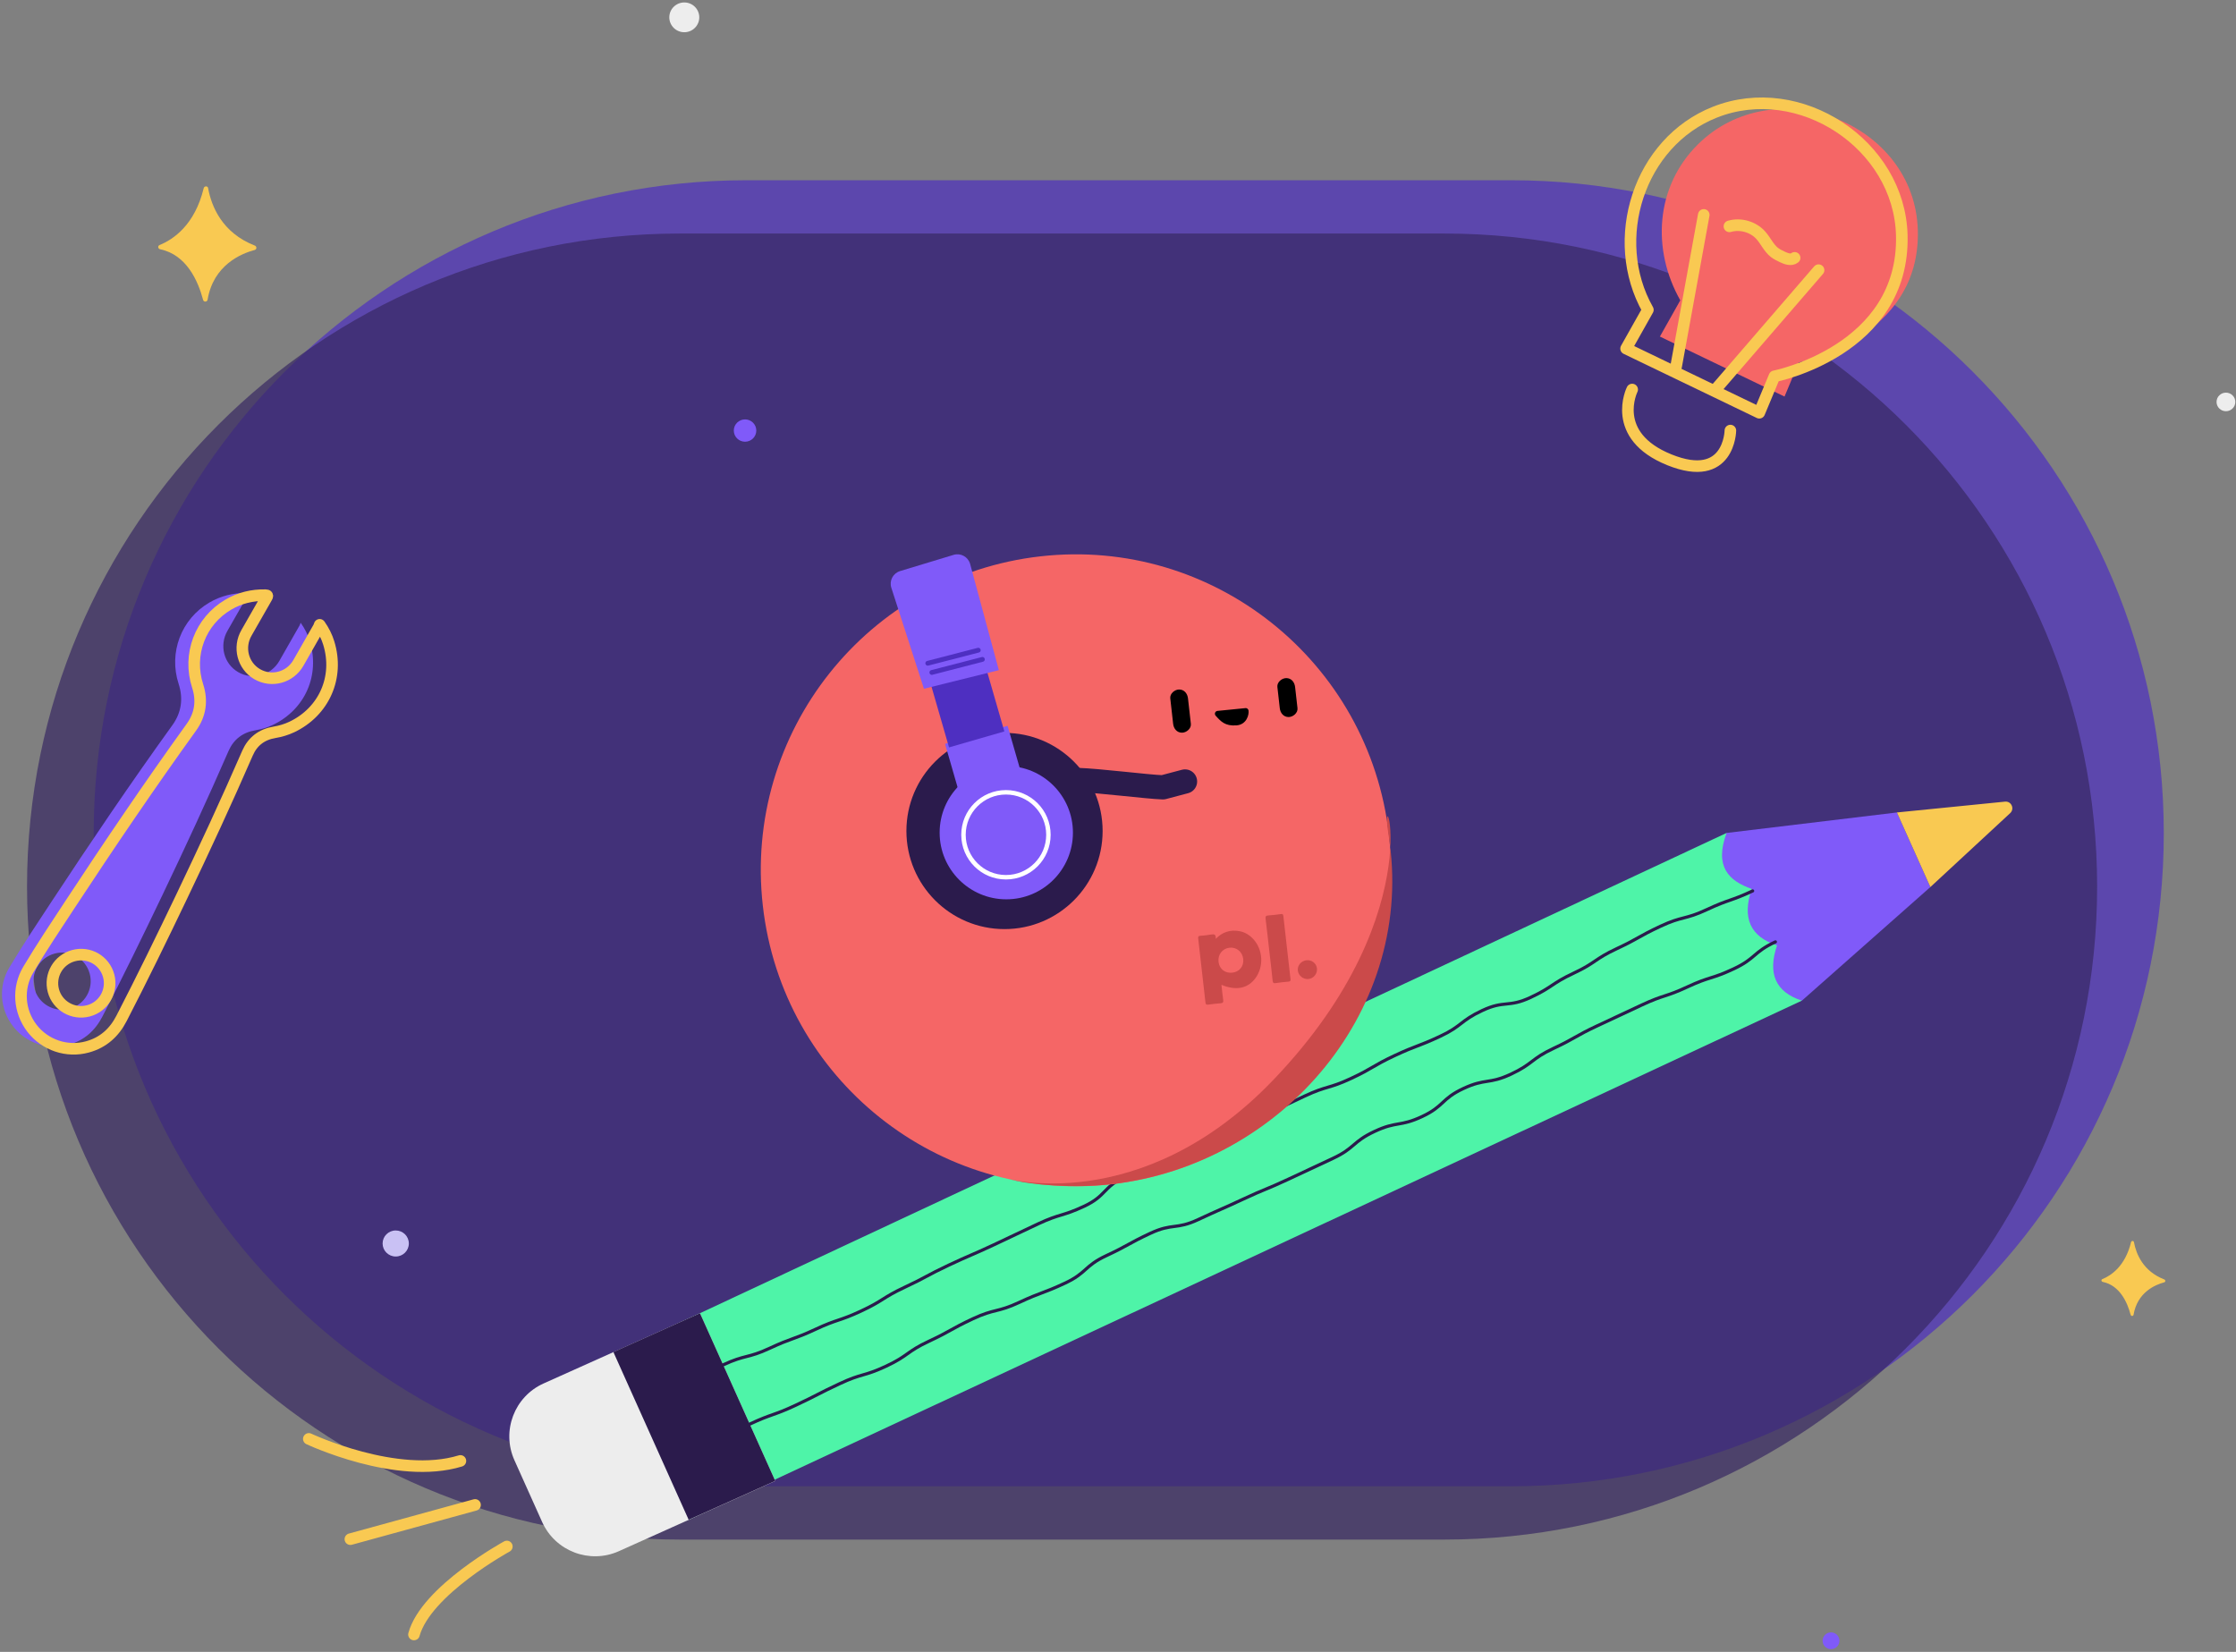
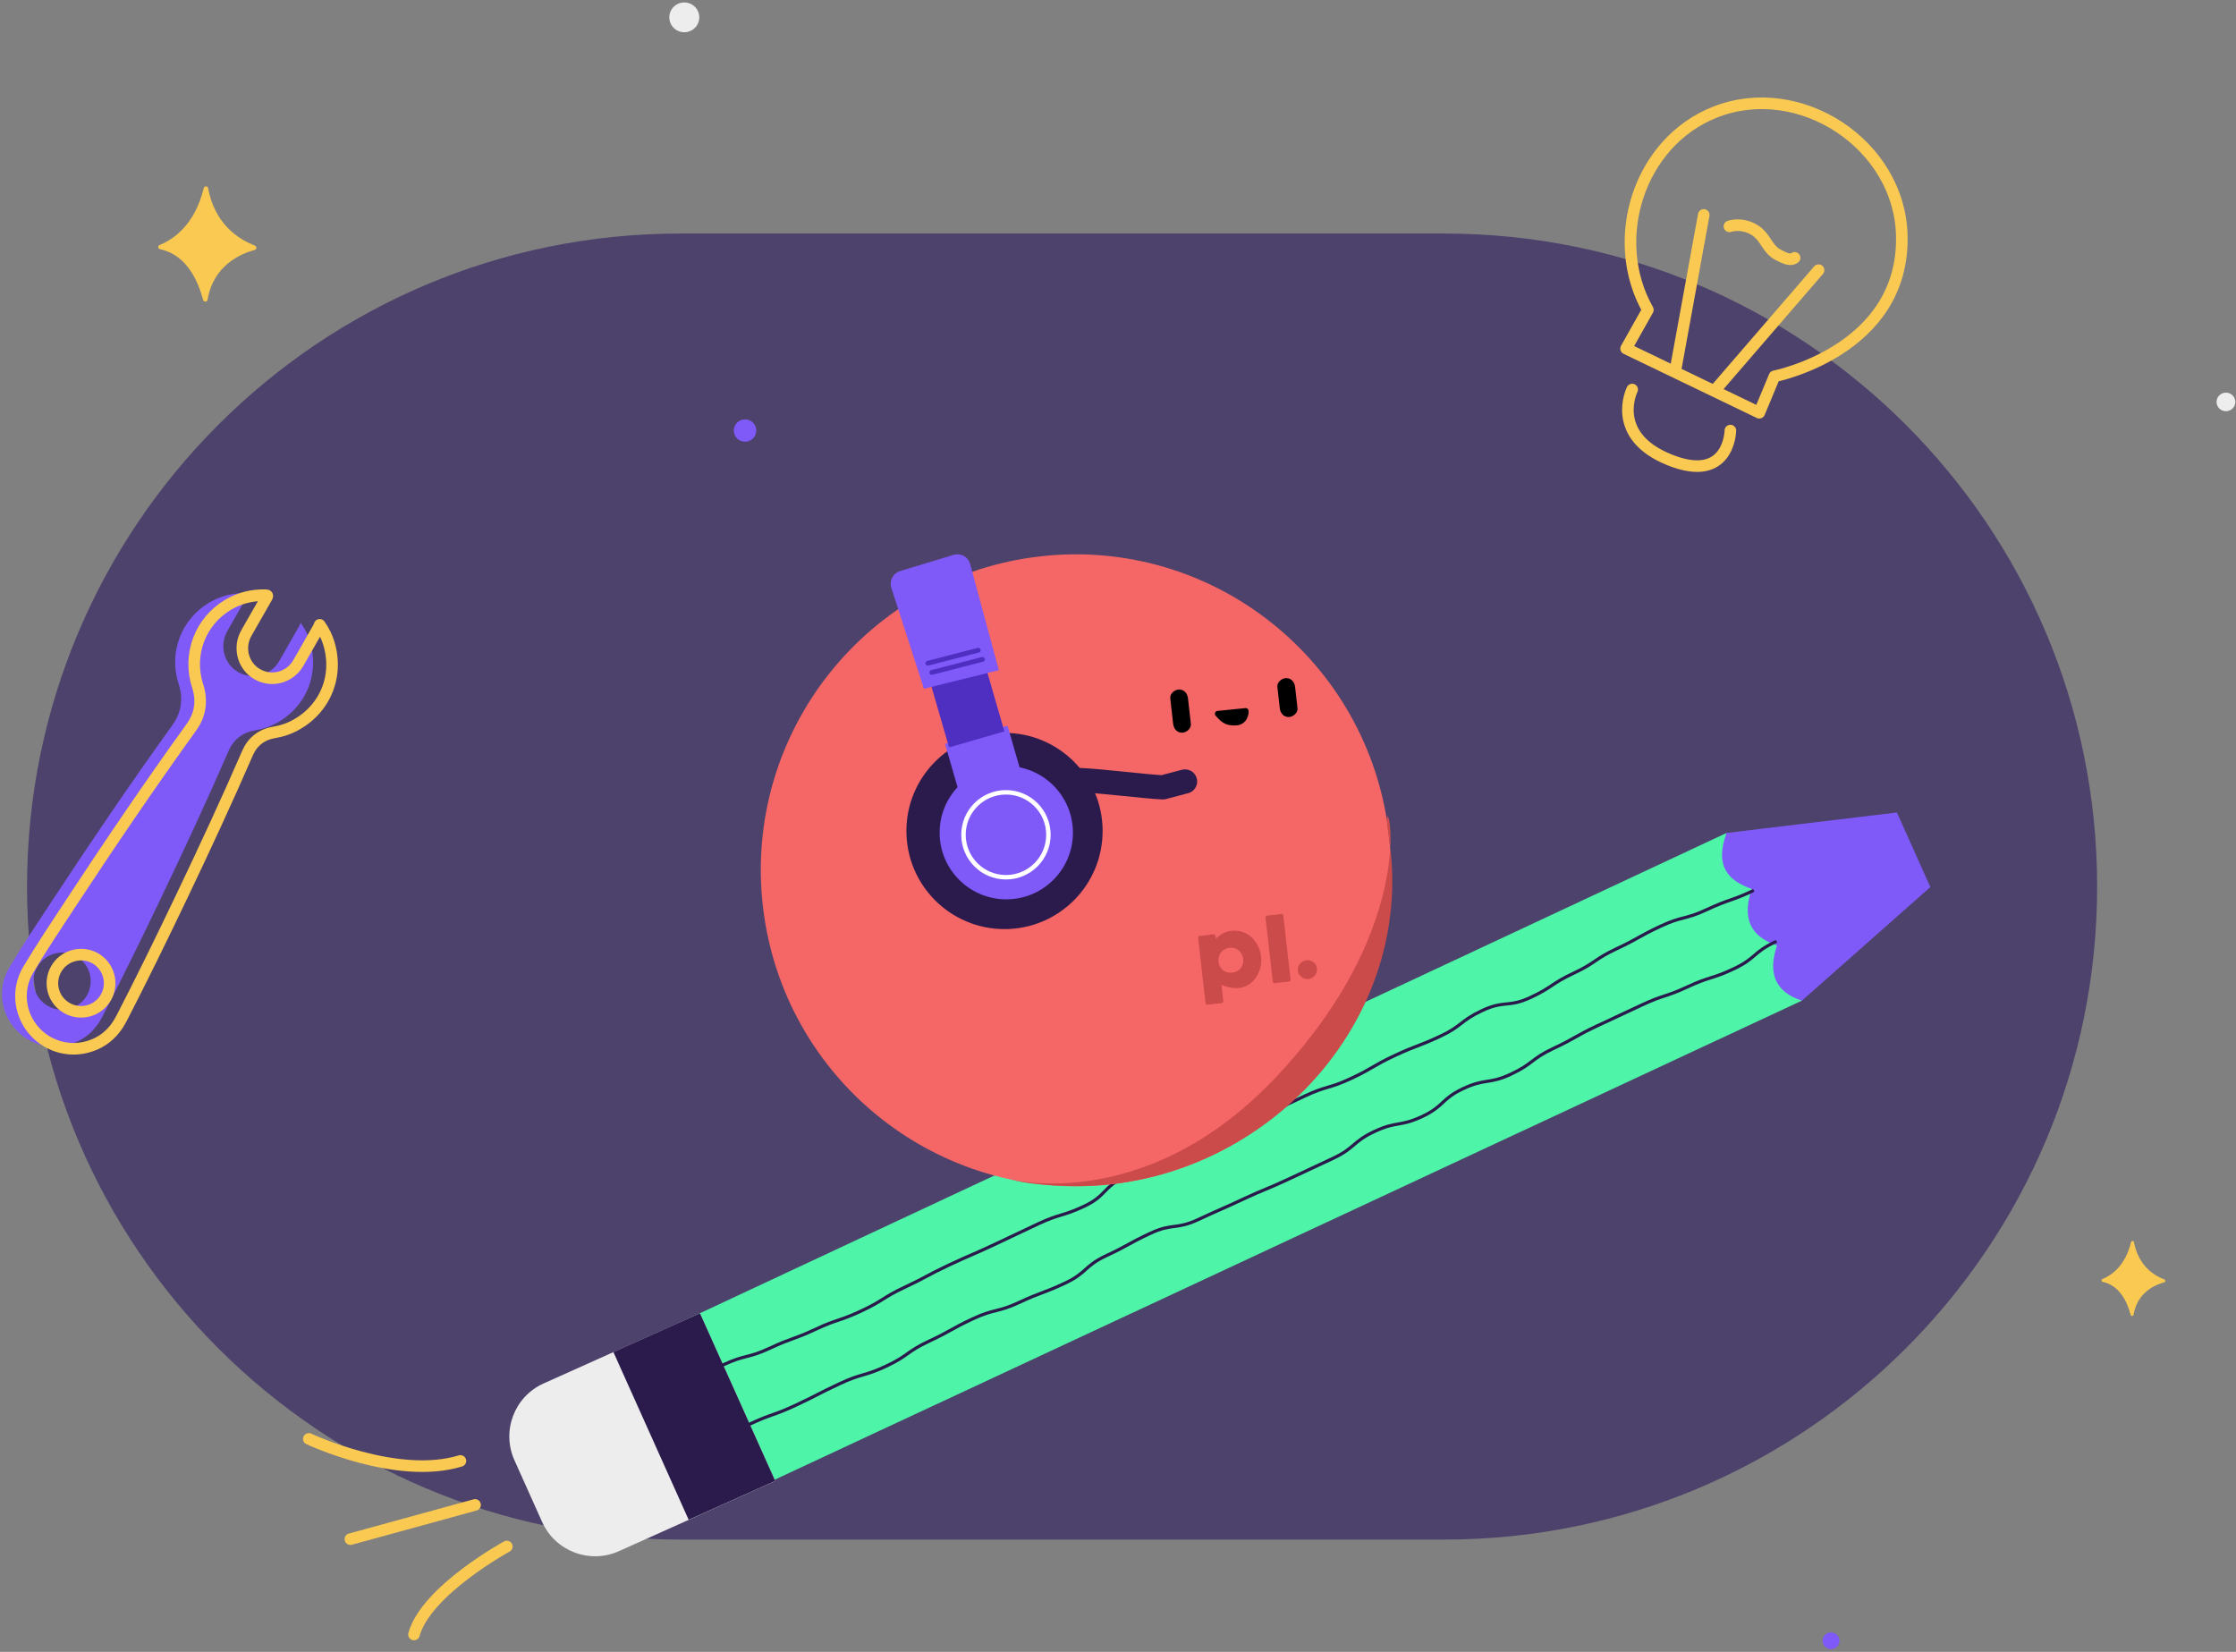
<svg xmlns="http://www.w3.org/2000/svg" width="467" height="345" viewBox="0 0 467 345" fill="none">
  <rect x="0" y="0" width="467" height="345" fill="#808080" stroke="none" />
  <g clip-path="url(#clip0_46_853)">
-     <path opacity="0.7" d="M315.537 37.642H155.947C80.627 37.642 19.567 98.701 19.567 174.022V174.032C19.567 249.352 80.627 310.412 155.947 310.412H315.537C390.858 310.412 451.917 249.352 451.917 174.032V174.022C451.917 98.701 390.858 37.642 315.537 37.642Z" fill="#4E2FC1" />
    <path opacity="0.7" d="M301.617 48.772H142.027C66.707 48.772 5.647 109.831 5.647 185.151V185.161C5.647 260.482 66.707 321.541 142.027 321.541H301.617C376.938 321.541 437.997 260.482 437.997 185.161V185.151C437.997 109.831 376.938 48.772 301.617 48.772Z" fill="#382863" />
    <path d="M142.918 6.732C144.647 6.732 146.048 5.339 146.048 3.622C146.048 1.904 144.647 0.512 142.918 0.512C141.189 0.512 139.788 1.904 139.788 3.622C139.788 5.339 141.189 6.732 142.918 6.732Z" fill="#EDEDED" />
    <path d="M464.898 85.882C465.981 85.882 466.858 85.013 466.858 83.942C466.858 82.871 465.981 82.002 464.898 82.002C463.816 82.002 462.938 82.871 462.938 83.942C462.938 85.013 463.816 85.882 464.898 85.882Z" fill="#EDEDED" />
    <path d="M155.608 92.252C156.906 92.252 157.958 91.209 157.958 89.922C157.958 88.635 156.906 87.592 155.608 87.592C154.31 87.592 153.258 88.635 153.258 89.922C153.258 91.209 154.31 92.252 155.608 92.252Z" fill="#805AF9" />
    <path d="M382.418 344.422C383.39 344.422 384.178 343.638 384.178 342.672C384.178 341.705 383.39 340.922 382.418 340.922C381.446 340.922 380.658 341.705 380.658 342.672C380.658 343.638 381.446 344.422 382.418 344.422Z" fill="#805AF9" />
    <path d="M445.688 259.422C446.138 261.862 447.578 265.482 452.018 267.212C452.308 267.322 452.308 267.732 452.018 267.812C450.118 268.322 446.398 269.892 445.608 274.572C445.548 274.912 445.088 274.932 444.998 274.602C444.318 272.022 442.738 268.462 439.168 267.722C438.858 267.662 438.798 267.262 439.088 267.142C440.928 266.392 443.858 264.442 445.078 259.432C445.158 259.102 445.628 259.082 445.688 259.432V259.422Z" fill="#F9C952" />
-     <path d="M82.648 262.422C84.162 262.422 85.388 261.204 85.388 259.702C85.388 258.199 84.162 256.982 82.648 256.982C81.135 256.982 79.908 258.199 79.908 259.702C79.908 261.204 81.135 262.422 82.648 262.422Z" fill="#C9C1F4" />
    <path d="M43.468 39.312C44.158 43.062 46.368 48.622 53.208 51.282C53.658 51.452 53.658 52.072 53.208 52.202C50.288 52.982 44.568 55.402 43.358 62.582C43.268 63.102 42.558 63.132 42.418 62.632C41.368 58.662 38.948 53.202 33.458 52.062C32.978 51.962 32.888 51.352 33.338 51.172C36.158 50.022 40.678 47.022 42.538 39.322C42.658 38.812 43.378 38.782 43.478 39.302L43.468 39.312Z" fill="#F9C952" />
-     <path d="M346.688 70.292L372.708 82.822L375.678 75.702C375.678 75.702 401.138 70.712 400.548 48.142C399.958 25.432 370.518 14.342 354.578 30.192C345.728 38.992 344.948 52.142 350.938 62.722L346.678 70.292H346.688Z" fill="#F56666" />
    <path d="M339.618 72.802L367.438 86.202L370.608 78.592C370.608 78.592 397.818 73.252 397.198 49.132C396.708 30.162 375.868 16.432 358.178 23.422C342.248 29.712 335.878 50.072 344.168 64.712L339.618 72.802V72.802Z" stroke="#F9C952" stroke-width="2.42" stroke-linecap="round" stroke-linejoin="round" />
    <path d="M379.818 56.422L358.418 81.212" stroke="#F9C952" stroke-width="2.42" stroke-linecap="round" stroke-linejoin="round" />
    <path d="M355.838 44.882L350.068 76.532" stroke="#F9C952" stroke-width="2.42" stroke-linecap="round" stroke-linejoin="round" />
    <path d="M361.198 47.272C363.488 46.602 366.138 47.352 367.738 49.122C368.768 50.262 369.388 51.762 370.588 52.712C371.088 53.102 371.678 53.382 372.258 53.662C373.078 54.052 374.118 54.422 374.818 53.852" stroke="#F9C952" stroke-width="2.42" stroke-linecap="round" stroke-linejoin="round" />
    <path d="M340.888 81.352C340.888 81.352 336.098 90.962 348.668 96.032C361.238 101.102 361.398 89.922 361.398 89.922" stroke="#F9C952" stroke-width="2.42" stroke-linecap="round" stroke-linejoin="round" />
    <path d="M62.807 130.072C63.687 131.332 64.287 132.552 64.687 133.852C66.897 140.992 63.727 148.192 56.977 151.402C55.827 151.942 54.627 152.302 53.377 152.512C50.707 152.952 48.797 154.402 47.727 156.852C43.327 166.962 38.687 176.962 33.937 186.902C29.867 195.412 25.737 203.882 21.407 212.272C19.867 215.252 17.577 217.312 14.307 218.212C10.027 219.402 5.427 217.852 2.707 214.322C-0.023 210.772 -0.363 205.922 1.937 202.082C4.707 197.442 7.707 192.942 10.677 188.432C18.887 175.942 27.277 163.562 36.017 151.432C37.897 148.812 38.307 145.902 37.307 142.822C35.187 136.322 37.837 129.282 43.727 125.842C46.117 124.442 48.707 123.812 51.477 123.872C51.967 123.882 51.927 124.022 51.727 124.362C50.317 126.822 48.927 129.292 47.507 131.742C45.757 134.772 46.747 138.622 49.727 140.362C52.737 142.122 56.597 141.082 58.347 138.022C59.767 135.552 61.177 133.072 62.587 130.592C62.657 130.462 62.697 130.312 62.797 130.062L62.807 130.072ZM18.737 203.362C17.867 200.152 14.637 198.292 11.417 199.152C8.227 200.002 6.337 203.272 7.187 206.462C8.027 209.632 11.317 211.532 14.517 210.682C17.697 209.842 19.597 206.542 18.737 203.362Z" fill="#805AF9" />
    <path d="M66.777 130.502C67.657 131.762 68.257 132.982 68.657 134.282C70.867 141.422 67.697 148.622 60.947 151.832C59.797 152.372 58.597 152.732 57.347 152.942C54.677 153.382 52.767 154.832 51.697 157.282C47.297 167.392 42.657 177.392 37.907 187.332C33.837 195.842 29.707 204.312 25.377 212.702C23.837 215.682 21.547 217.742 18.277 218.642C13.997 219.832 9.397 218.282 6.677 214.752C3.947 211.202 3.607 206.352 5.907 202.512C8.677 197.872 11.677 193.372 14.647 188.862C22.857 176.372 31.247 163.992 39.987 151.862C41.867 149.242 42.277 146.332 41.277 143.252C39.157 136.752 41.807 129.712 47.697 126.272C50.087 124.872 52.677 124.242 55.447 124.302C55.937 124.312 55.897 124.452 55.697 124.792C54.287 127.252 52.897 129.722 51.477 132.172C49.727 135.202 50.717 139.052 53.697 140.792C56.707 142.552 60.567 141.512 62.317 138.452C63.737 135.982 65.147 133.502 66.557 131.022C66.627 130.892 66.667 130.742 66.767 130.492L66.777 130.502ZM22.697 203.792C21.827 200.582 18.597 198.722 15.377 199.582C12.187 200.432 10.297 203.702 11.147 206.892C11.987 210.062 15.277 211.962 18.477 211.112C21.657 210.272 23.557 206.972 22.697 203.792V203.792Z" stroke="#F9C952" stroke-width="2.42" stroke-linecap="round" stroke-linejoin="round" />
    <path d="M403.167 185.262L396.177 169.682L360.607 173.962L356.357 177.452L368.347 210.312L376.327 208.992L403.167 185.262Z" fill="#805AF9" />
    <path d="M128.238 282.662L360.608 173.962C358.008 180.982 361.038 183.962 365.858 185.652C363.778 191.752 365.588 195.652 371.148 197.432C369.148 203.292 370.798 207.182 376.328 208.982L143.848 317.402L128.248 282.652L128.238 282.662Z" fill="#4EF4A8" />
    <path d="M113.228 317.862L107.438 304.962C104.698 298.852 107.428 291.672 113.538 288.932L146.198 274.272L161.918 309.302L129.258 323.962C123.148 326.702 115.968 323.972 113.228 317.862V317.862Z" fill="#EDEDED" />
    <path d="M161.912 309.287L146.193 274.262L128.111 282.378L143.83 317.402L161.912 309.287Z" fill="#2B1B4C" />
-     <path d="M396.178 169.682L403.168 185.262L419.838 169.822C420.818 168.912 420.078 167.282 418.758 167.422L396.178 169.682V169.682Z" fill="#F9C952" />
    <path d="M366.048 186.072C361.388 188.252 361.168 187.782 356.508 189.962C351.848 192.142 351.448 191.272 346.788 193.452C342.128 195.632 342.288 195.972 337.628 198.152C332.968 200.332 333.318 201.072 328.658 203.252C323.998 205.432 324.328 206.132 319.668 208.312C315.008 210.492 314.248 208.862 309.588 211.042C304.928 213.222 305.418 214.262 300.758 216.442C296.098 218.622 295.938 218.282 291.278 220.462C286.618 222.642 286.818 223.062 282.158 225.242C277.498 227.422 277.168 226.722 272.508 228.902C267.848 231.082 267.868 231.122 263.208 233.302C258.548 235.482 258.958 236.352 254.298 238.532C249.638 240.712 249.338 240.072 244.678 242.262C240.018 244.452 239.628 243.602 234.958 245.782C230.298 247.962 231.118 249.722 226.458 251.912C221.798 254.092 221.488 253.422 216.818 255.602C212.158 257.782 212.178 257.822 207.518 260.002C202.858 262.182 202.798 262.042 198.138 264.232C193.478 266.422 193.598 266.672 188.938 268.852C184.278 271.032 184.548 271.612 179.878 273.792C175.218 275.972 174.968 275.452 170.308 277.632C165.638 279.812 165.448 279.392 160.778 281.572C156.108 283.752 155.698 282.872 151.038 285.052" stroke="#2B1B4C" stroke-width="0.66" stroke-linecap="round" stroke-linejoin="round" />
    <path d="M370.797 196.712C366.137 198.892 366.737 200.172 362.077 202.352C357.417 204.532 357.137 203.922 352.477 206.092C347.817 208.272 347.557 207.712 342.897 209.892C339.791 211.345 336.684 212.798 333.577 214.252C328.917 216.432 329.087 216.792 324.427 218.972C319.767 221.152 320.237 222.152 315.577 224.332C310.917 226.512 310.287 225.162 305.627 227.342C300.967 229.522 301.667 231.012 297.007 233.192C292.347 235.372 291.757 234.112 287.097 236.292C282.437 238.472 283.037 239.752 278.377 241.932C273.717 244.112 273.717 244.112 269.057 246.292C264.397 248.472 264.297 248.262 259.637 250.442C254.977 252.622 254.927 252.522 250.267 254.702C245.607 256.882 244.907 255.402 240.247 257.582C235.587 259.762 235.727 260.062 231.067 262.242C226.407 264.422 227.057 265.822 222.397 268.002C217.737 270.182 217.567 269.812 212.907 271.992C208.247 274.172 207.817 273.262 203.157 275.442C198.497 277.622 198.647 277.952 193.987 280.132C189.327 282.312 189.717 283.152 185.057 285.332C180.397 287.512 180.057 286.782 175.397 288.972C170.727 291.152 170.807 291.322 166.147 293.502C161.487 295.682 161.267 295.232 156.607 297.412" stroke="#2B1B4C" stroke-width="0.66" stroke-linecap="round" stroke-linejoin="round" />
    <path d="M232.139 247.335C268.247 243.24 294.19 210.564 290.084 174.35C285.977 138.137 253.376 112.1 217.267 116.195C181.158 120.29 155.215 152.966 159.322 189.18C163.428 225.393 196.03 251.43 232.139 247.335Z" fill="#F56666" />
    <path d="M289.997 174.352C295.877 210.322 268.167 243.242 232.057 247.332C224.307 248.212 214.997 247.492 210.757 246.252C209.367 245.842 238.107 254.542 265.867 225.612C300.457 189.582 287.577 159.512 290.007 174.352H289.997Z" fill="#CB4A4A" />
    <path d="M255.107 205.692C255.227 206.752 255.317 207.772 255.467 208.792C255.537 209.262 255.467 209.502 254.927 209.532C254.077 209.582 253.227 209.702 252.377 209.812C252.007 209.862 251.817 209.812 251.767 209.372C251.277 204.912 250.767 200.442 250.247 195.982C250.207 195.612 250.297 195.472 250.667 195.442C251.437 195.382 252.217 195.312 252.977 195.172C253.607 195.052 253.987 195.162 253.917 196.082C255.347 194.602 256.977 194.152 258.807 194.462C259.997 194.662 260.987 195.282 261.787 196.162C263.777 198.362 263.967 201.802 262.257 204.212C260.677 206.442 258.197 206.962 255.087 205.672L255.107 205.692ZM256.767 197.932C255.287 198.112 254.307 199.392 254.497 200.902C254.687 202.392 255.877 203.312 257.377 203.142C258.867 202.972 259.817 201.782 259.657 200.292C259.487 198.772 258.247 197.762 256.757 197.932H256.767Z" fill="#CB4A4A" />
    <path d="M265.067 198.322C264.827 196.182 264.597 194.042 264.327 191.902C264.267 191.412 264.367 191.222 264.887 191.192C265.767 191.142 266.637 191.022 267.507 190.902C267.877 190.852 267.997 190.952 268.037 191.322C268.527 195.702 269.017 200.092 269.527 204.472C269.567 204.832 269.497 204.972 269.117 205.012C268.217 205.092 267.317 205.182 266.417 205.322C265.987 205.392 265.847 205.272 265.797 204.832C265.577 202.662 265.317 200.502 265.067 198.332V198.322Z" fill="#CB4A4A" />
    <path d="M275.057 202.262C275.167 203.342 274.377 204.332 273.317 204.462C272.217 204.592 271.187 203.792 271.057 202.692C270.937 201.652 271.747 200.682 272.857 200.552C273.957 200.422 274.947 201.192 275.057 202.262Z" fill="#CB4A4A" />
    <path d="M266.787 143.472C266.957 144.952 267.117 146.422 267.287 147.902C267.397 148.892 268.057 149.752 269.137 149.752C270.047 149.752 271.097 148.902 270.987 147.902C270.817 146.422 270.657 144.952 270.487 143.472C270.377 142.482 269.717 141.622 268.637 141.622C267.727 141.622 266.677 142.472 266.787 143.472Z" fill="black" />
    <path d="M244.417 145.852C244.617 147.622 244.817 149.392 245.017 151.172C245.127 152.162 245.787 153.022 246.867 153.022C247.777 153.022 248.827 152.172 248.717 151.172C248.517 149.402 248.317 147.632 248.117 145.852C248.007 144.862 247.347 144.002 246.267 144.002C245.357 144.002 244.307 144.852 244.417 145.852Z" fill="black" />
    <path d="M260.097 147.892L254.277 148.472C253.787 148.522 253.567 149.102 253.897 149.472C254.967 150.652 255.847 151.682 258.267 151.492C260.407 151.322 260.907 149.192 260.757 148.362C260.697 148.062 260.417 147.852 260.107 147.882L260.097 147.892Z" fill="black" />
    <path d="M64.498 300.512C64.498 300.512 82.878 309.192 96.158 305.112" stroke="#F9C952" stroke-width="2.42" stroke-linecap="round" stroke-linejoin="round" />
    <path d="M73.178 321.452L99.218 314.302" stroke="#F9C952" stroke-width="2.42" stroke-linecap="round" stroke-linejoin="round" />
    <path d="M105.858 322.982C105.858 322.982 89.008 332.172 86.458 341.362" stroke="#F9C952" stroke-width="2.42" stroke-linecap="round" stroke-linejoin="round" />
    <path d="M209.798 194.042C221.114 194.042 230.288 184.868 230.288 173.552C230.288 162.235 221.114 153.062 209.798 153.062C198.481 153.062 189.308 162.235 189.308 173.552C189.308 184.868 198.481 194.042 209.798 194.042Z" fill="#2B1B4C" />
    <path d="M210.168 187.822C217.856 187.822 224.088 181.589 224.088 173.902C224.088 166.214 217.856 159.982 210.168 159.982C202.48 159.982 196.248 166.214 196.248 173.902C196.248 181.589 202.48 187.822 210.168 187.822Z" fill="#805AF9" />
    <path d="M210.098 183.212C214.996 183.212 218.968 179.24 218.968 174.342C218.968 169.443 214.996 165.472 210.098 165.472C205.199 165.472 201.228 169.443 201.228 174.342C201.228 179.24 205.199 183.212 210.098 183.212Z" stroke="white" stroke-width="0.93" stroke-miterlimit="10" />
    <path d="M210.437 151.59L197.38 155.358L200.039 164.572L213.096 160.804L210.437 151.59Z" fill="#805AF9" />
    <path d="M205.805 139.026L194.247 142.363L198.21 156.092L209.768 152.756L205.805 139.026Z" fill="#4E2FC1" />
    <path d="M192.978 143.842L208.618 139.962L202.608 117.752C202.178 116.282 200.638 115.442 199.168 115.882L187.978 119.272C186.508 119.722 185.688 121.282 186.158 122.752L192.968 143.842H192.978Z" fill="#805AF9" />
    <path d="M194.618 140.442L205.178 137.712" stroke="#4E2FC1" stroke-linecap="round" stroke-linejoin="round" />
    <path d="M193.768 138.521L204.318 135.792" stroke="#4E2FC1" stroke-linecap="round" stroke-linejoin="round" />
    <path d="M224.988 162.892C229.668 163.042 239.618 164.332 242.888 164.432L247.498 163.212" stroke="#2B1B4C" stroke-width="5.06" stroke-linecap="round" stroke-linejoin="round" />
  </g>
  <defs>
    <clipPath id="clip0_46_853">
      <rect width="466.43" height="343.91" fill="white" transform="translate(0.428 0.512)" />
    </clipPath>
  </defs>
</svg>